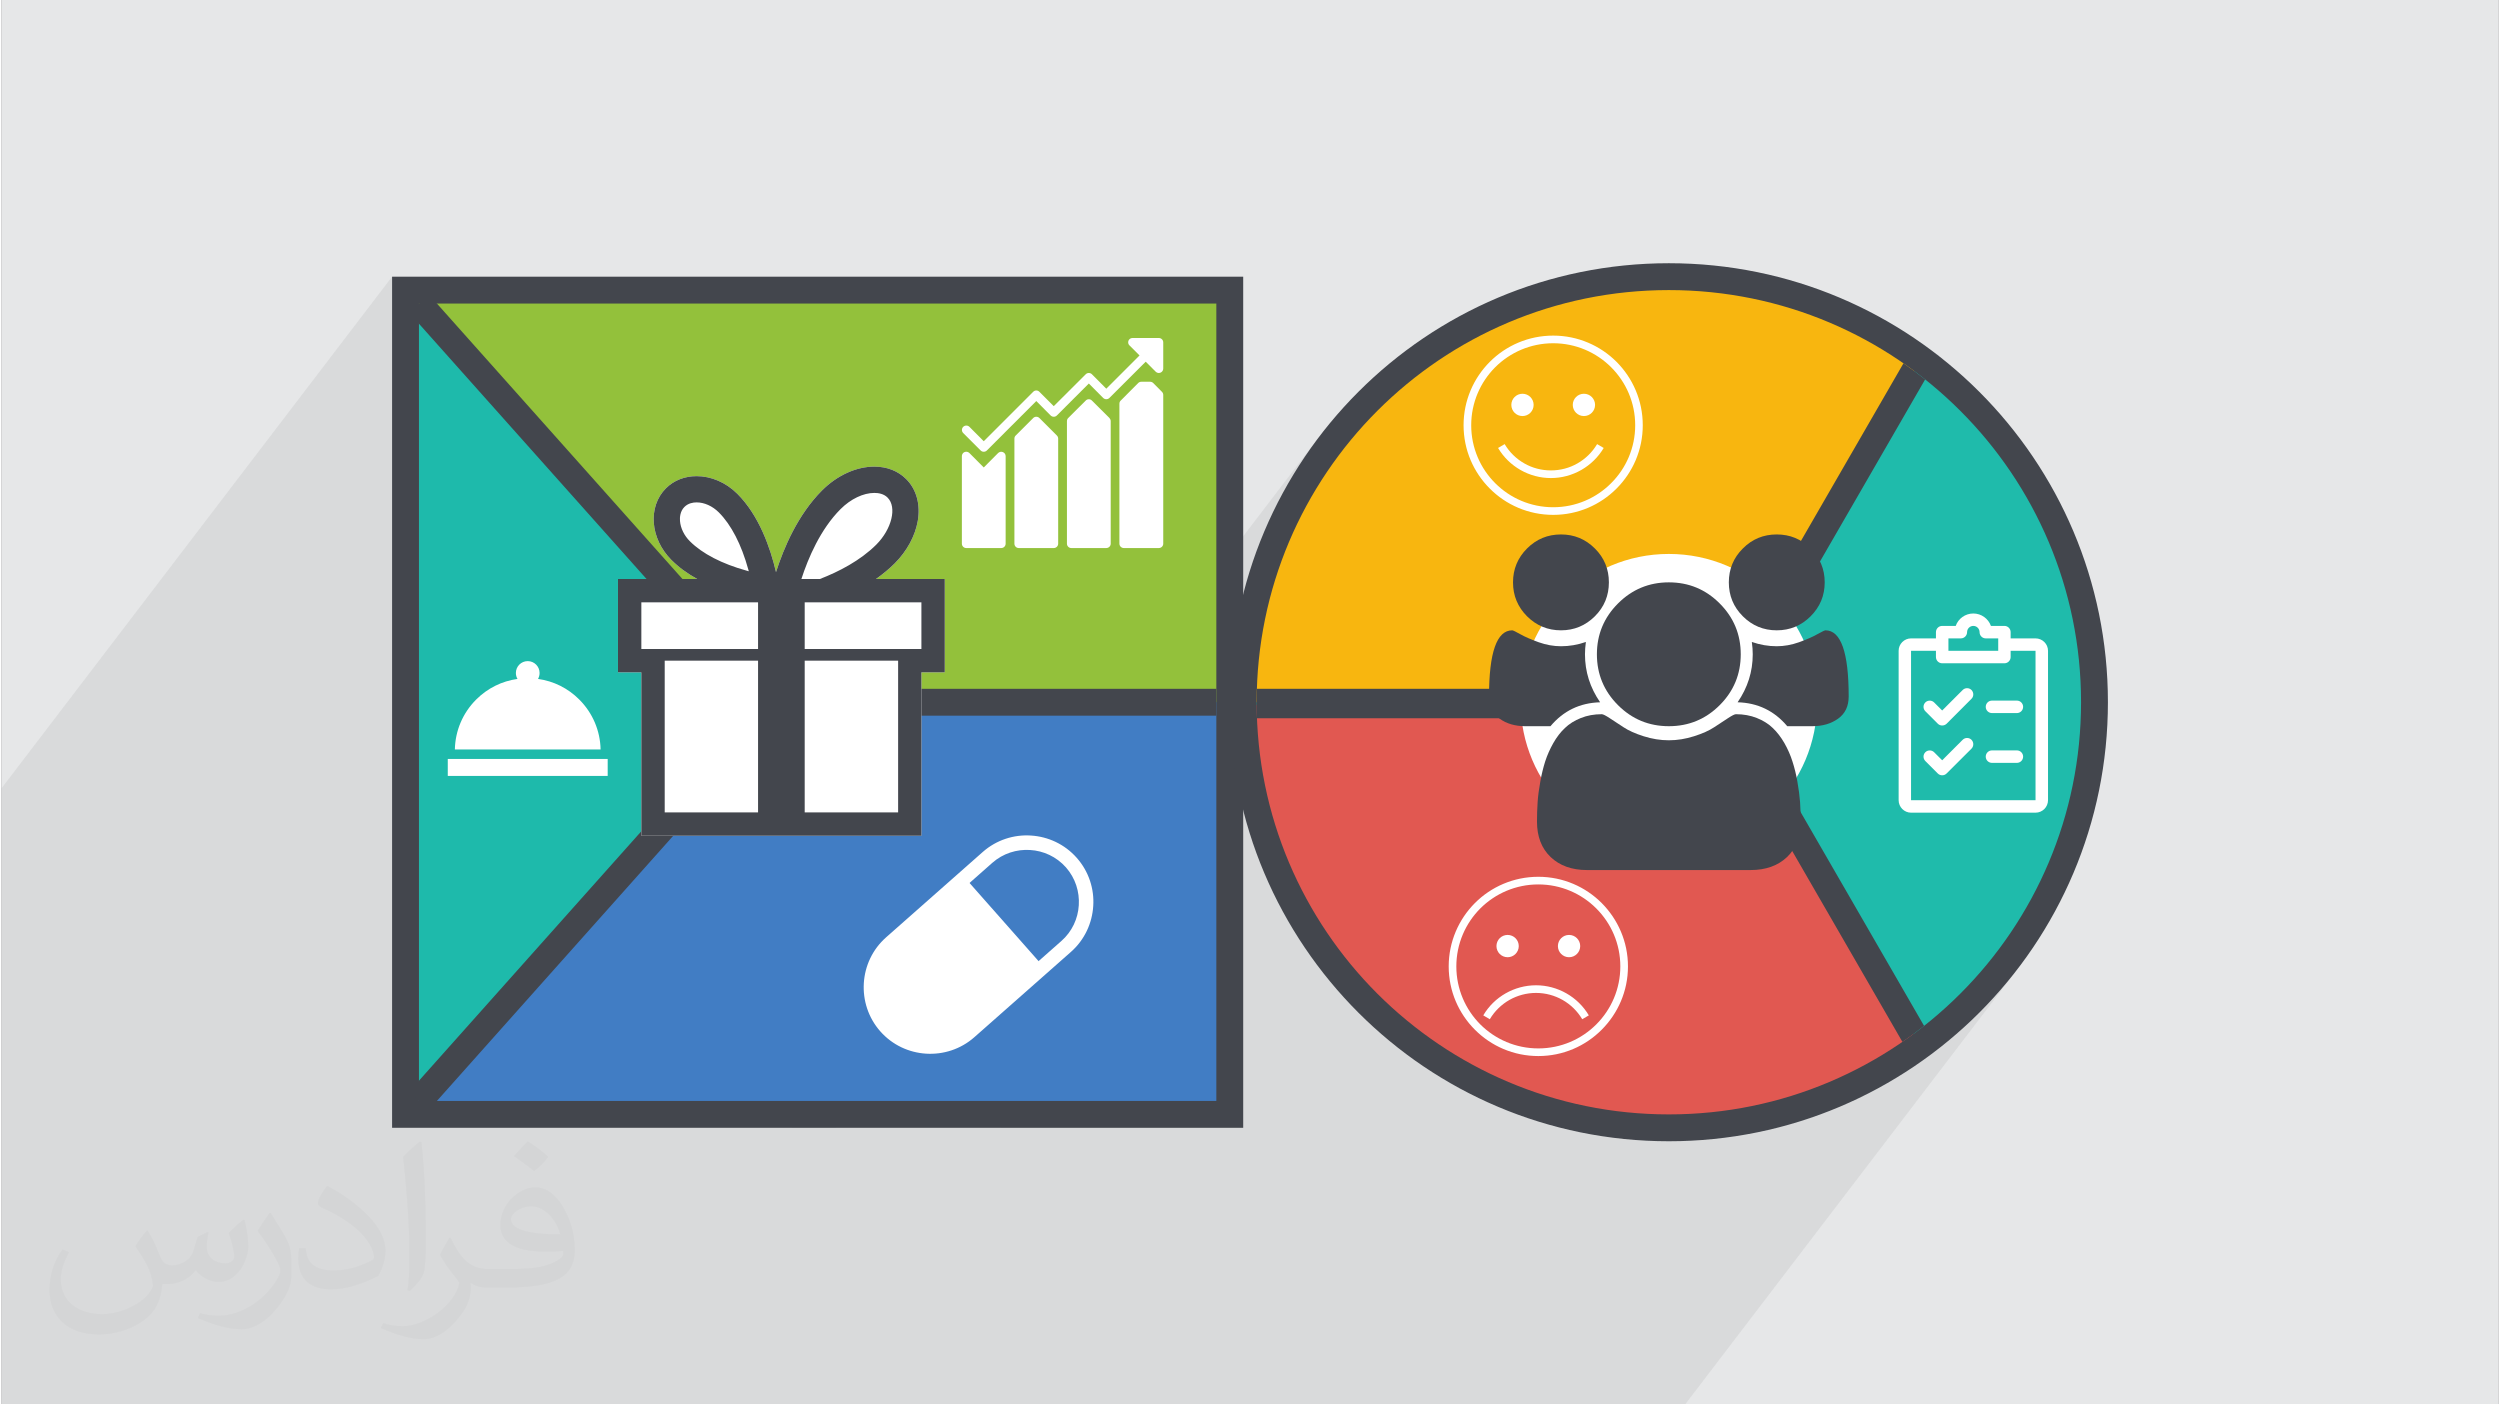
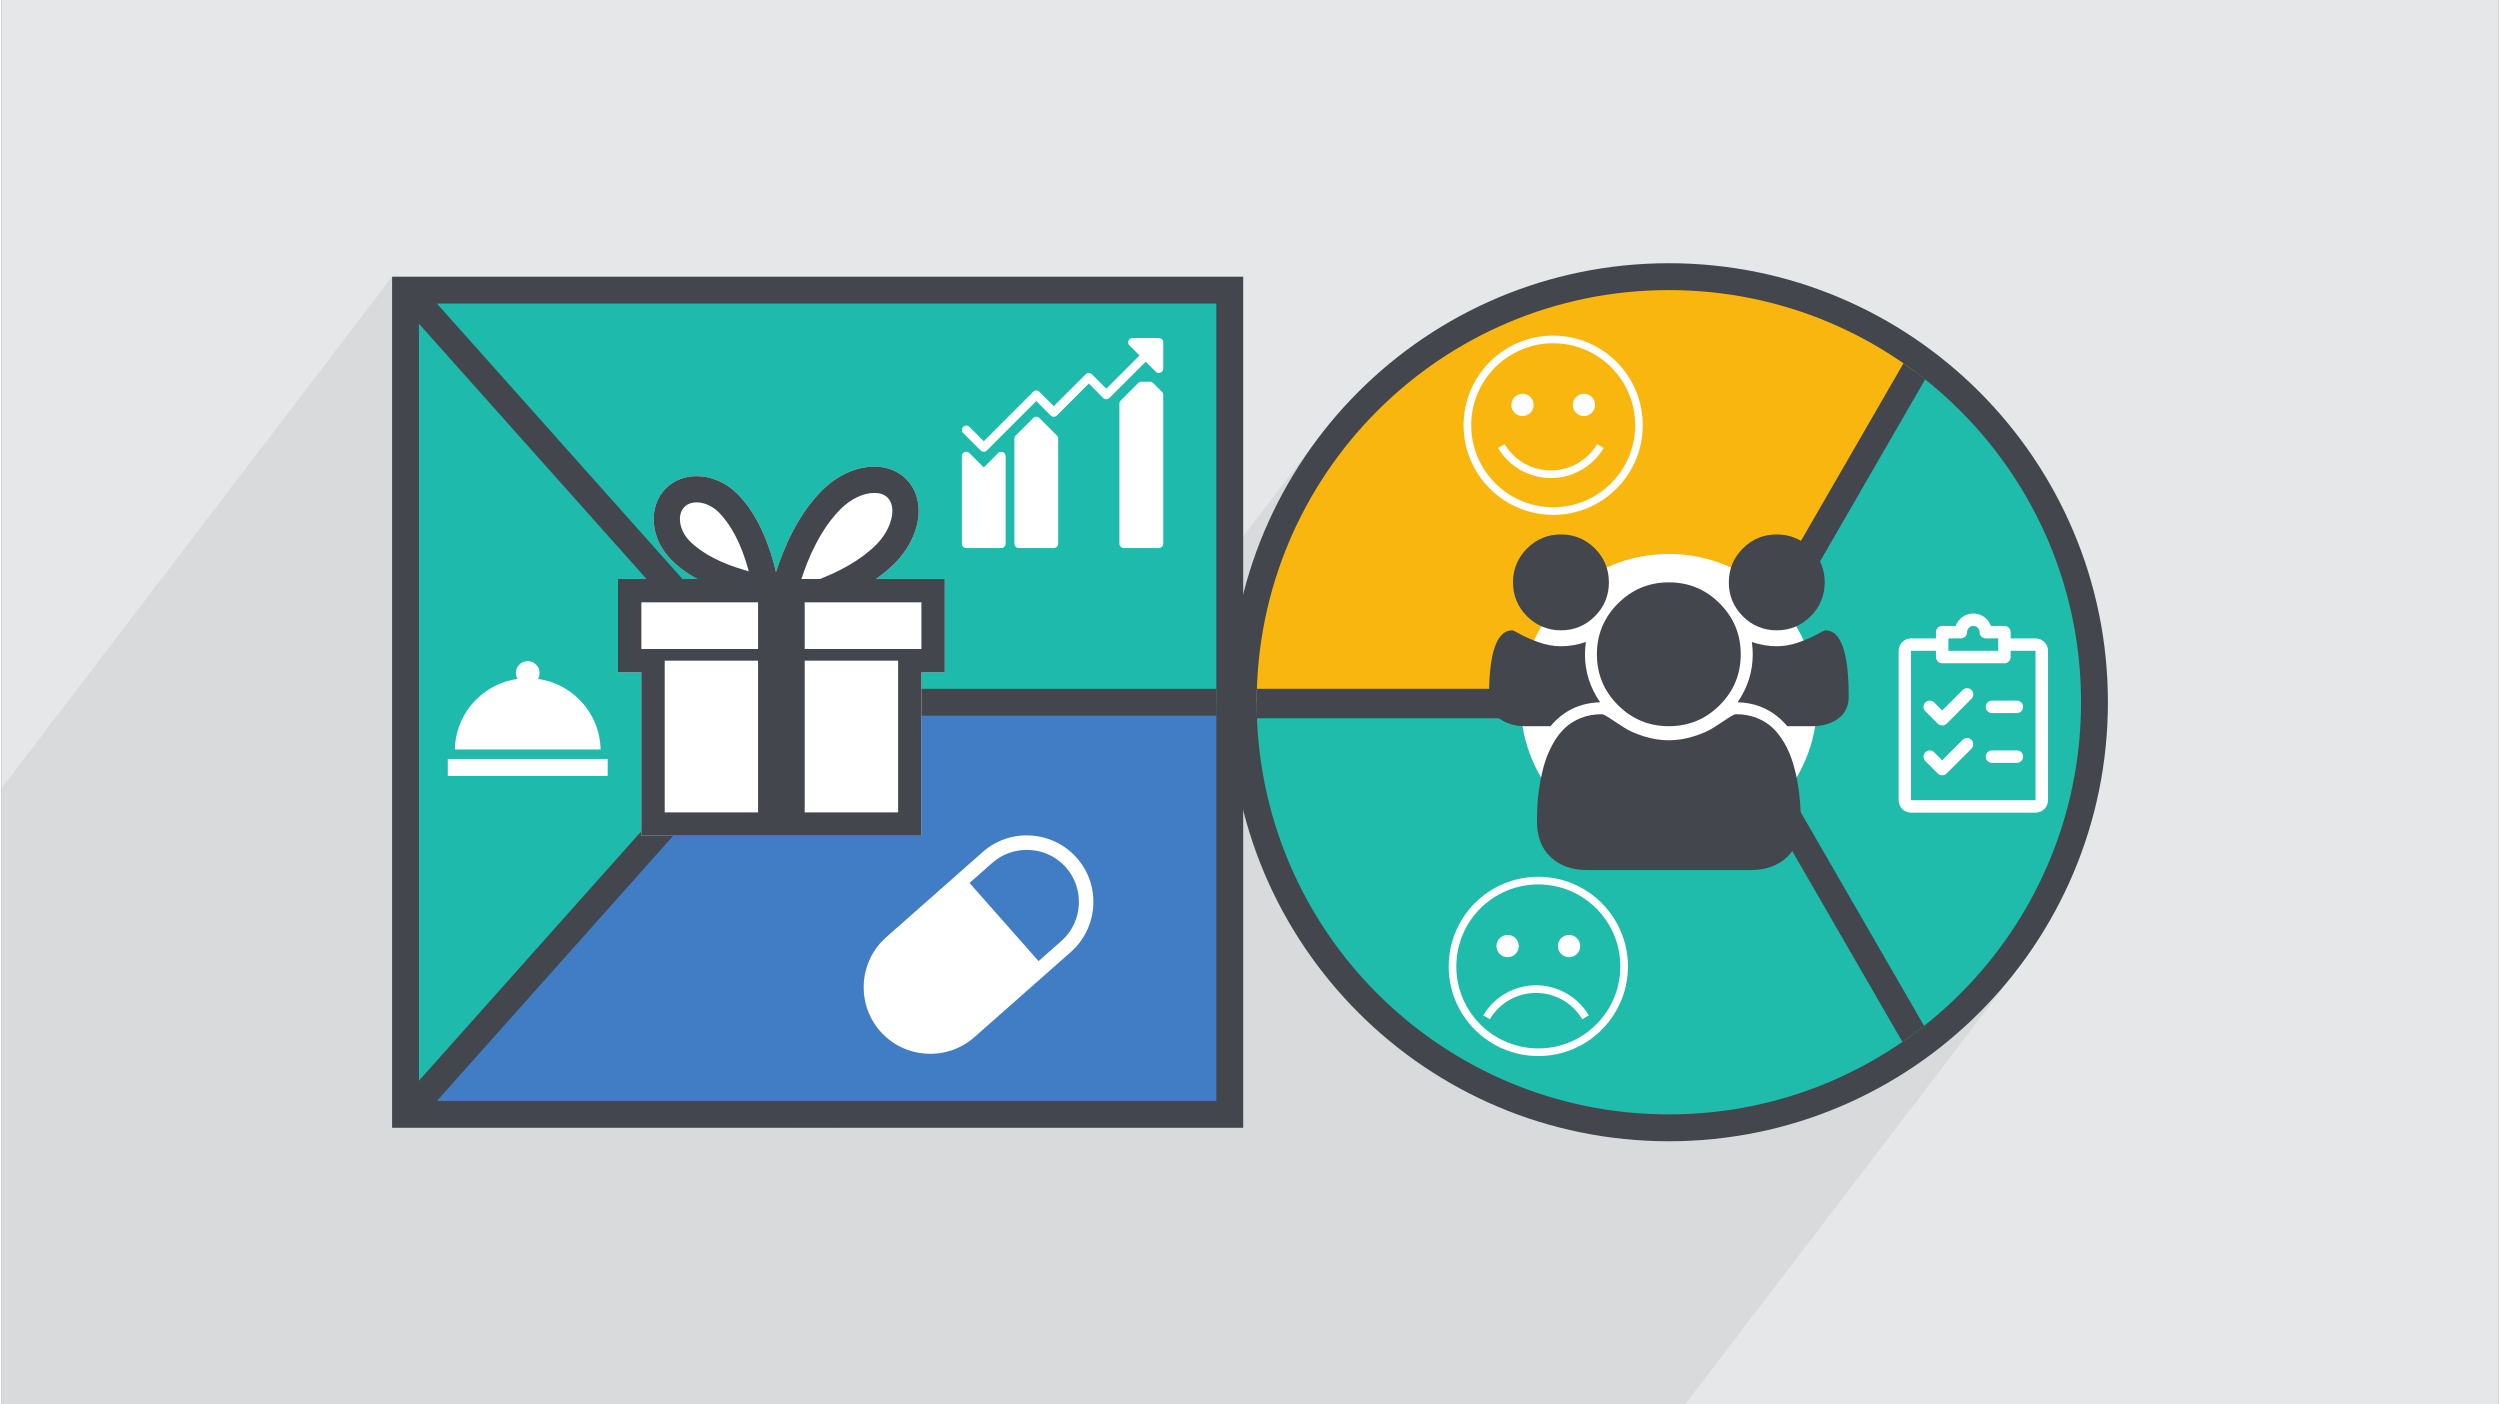
<svg xmlns="http://www.w3.org/2000/svg" xml:space="preserve" width="356px" height="200px" version="1.0" shape-rendering="geometricPrecision" text-rendering="geometricPrecision" image-rendering="optimizeQuality" fill-rule="evenodd" clip-rule="evenodd" viewBox="0 0 35600 20025">
  <rect x="0" y="0" width="35600" height="20025" fill="#808080" stroke="none" />
  <g id="Layer_x0020_1">
    <g id="_2257929707808">
      <path fill="#E6E7E8" d="M0 0l35600 0 0 20025 -35600 0 0 -20025z" />
-       <path fill="#373435" fill-opacity="0.031" d="M2082 17547c68,103 112,202 155,312 32,64 49,183 199,183 44,0 107,-14 163,-45 63,-33 111,-83 136,-159l60 -202 146 -72 10 10c-20,76 -25,149 -25,206 0,169 146,233 262,233 68,0 129,-33 129,-95 0,-80 -34,-216 -78,-338 68,-68 136,-136 214,-191l12 6c34,144 53,286 53,381 0,93 -41,196 -75,264 -70,132 -194,237 -344,237 -114,0 -241,-57 -328,-163l-5 0c-82,102 -209,194 -412,194l-63 0c-10,134 -39,229 -83,314 -121,237 -480,404 -818,404 -470,0 -706,-272 -706,-633 0,-223 73,-431 185,-578l92 38c-70,134 -117,261 -117,385 0,338 275,499 592,499 294,0 658,-187 724,-404 -25,-237 -114,-349 -250,-565 41,-72 94,-144 160,-221l12 0zm5421 -1274c99,62 196,136 291,220 -53,75 -119,143 -201,203 -95,-77 -190,-143 -287,-213 66,-74 131,-146 197,-210zm51 926c-160,0 -291,105 -291,183 0,167 320,219 703,217 -48,-196 -216,-400 -412,-400zm-359 895c208,0 390,-6 529,-41 155,-40 286,-118 286,-172 0,-14 0,-31 -5,-45 -87,8 -187,8 -274,8 -282,0 -498,-64 -583,-222 -21,-44 -36,-93 -36,-149 0,-153 66,-303 182,-406 97,-85 204,-138 313,-138 197,0 354,158 464,408 60,136 101,293 101,491 0,132 -36,243 -118,326 -153,148 -435,204 -867,204l-196 0 0 0 -51 0c-107,0 -184,-19 -245,-66l-10 0c3,25 5,49 5,72 0,97 -32,221 -97,320 -192,286 -400,410 -580,410 -182,0 -405,-70 -606,-161l36 -70c65,27 155,45 279,45 325,0 752,-313 805,-618 -12,-25 -34,-58 -65,-93 -95,-113 -155,-208 -211,-307 48,-95 92,-171 133,-240l17 -2c139,283 265,446 546,446l44 0 0 0 204 0zm-1408 299c24,-130 26,-276 26,-413l0 -202c0,-377 -48,-926 -87,-1283 68,-74 163,-160 238,-218l22 6c51,450 63,971 63,1452 0,126 -5,249 -17,340 -7,114 -73,200 -214,332l-31 -14zm-1449 -596c7,177 94,317 398,317 189,0 349,-49 526,-134 32,-14 49,-33 49,-49 0,-111 -85,-258 -228,-392 -139,-126 -323,-237 -495,-311 -59,-25 -78,-52 -78,-77 0,-51 68,-158 124,-235l19 -2c197,103 417,256 580,427 148,157 240,316 240,489 0,128 -39,249 -102,361 -216,109 -446,192 -674,192 -277,0 -466,-130 -466,-436 0,-33 0,-84 12,-150l95 0zm-501 -503l172 278c63,103 122,215 122,392l0 227c0,183 -117,379 -306,573 -148,132 -279,188 -400,188 -180,0 -386,-56 -624,-159l27 -70c75,20 162,37 269,37 342,-2 692,-252 852,-557 19,-35 26,-68 26,-91 0,-35 -19,-74 -34,-109 -87,-165 -184,-315 -291,-454 56,-88 112,-173 173,-257l14 2z" />
      <path fill="#373435" fill-opacity="0.078" d="M19260 5674l-867 1135 -20 34 -59 101 -56 103 -55 103 -52 105 -51 105 -49 107 -46 108 -45 109 -43 110 -41 111 -39 111 -37 113 -34 114 -33 114 -30 116 -5808 7607 2351 0 3457 -4528 56 207 63 204 10 30 6284 -8231 1 0 -6284 8232 0 1 6285 -8233 1 0 -6286 8234 3 7 6291 -8240 1 0 -6292 8241 1 1 6292 -8242 1 0 -6293 8243 0 1 6294 -8244 1 0 -6295 8244 1 1 6295 -8245 1 0 -6296 8246 0 1 6297 -8247 1 0 -6297 8248 0 1 6298 -8249 1 0 -6299 8250 1 1 6299 -8251 1 0 -6300 8252 0 1 6301 -8253 1 0 -6301 8254 2 5 6305 -8258 0 0 -6305 8259 0 1 6306 -8260 1 0 -6306 8261 22 66 6354 -8322 2 0 -6355 8324 4 12 6364 -8335 2 0 -6365 8336 20 57 76 198 82 194 89 191 95 188 101 183 107 180 113 176 118 172 124 168 130 163 134 159 140 154 145 150 107 105 110 102 112 100 115 97 117 94 120 92 121 88 124 86 126 83 128 80 130 77 132 74 134 71 136 67 138 64 139 61 142 58 143 54 144 51 146 48 148 44 149 40 151 37 152 33 154 30 155 25 156 22 157 18 158 14 160 10 160 6 162 2 161 -2 161 -6 159 -10 159 -14 157 -18 156 -22 155 -25 153 -30 152 -33 151 -37 149 -40 148 -44 146 -48 145 -51 143 -54 141 -58 140 -61 138 -64 136 -67 134 -71 132 -74 130 -77 128 -80 126 -83 124 -86 121 -88 120 -92 117 -94 115 -97 112 -100 110 -102 107 -105 105 -108 103 -110 99 -112 97 -115 95 -117 -4694 6148 -70 0 -3026 0 -5826 0 -390 0 -2865 0 -1 0 -14 0 -2 0 -73 0 -1 0 -1 0 -1 0 -7 0 0 0 -2 0 -1 0 -1 0 -1 0 -1 0 -1 0 -1 0 -1 0 -1 0 -1 0 -1 0 -1 0 -1 0 -1 0 -8 0 -1 0 -1 0 -1 0 -466 0 -2351 0 -580 0 -10 0 -1 0 0 0 0 0 0 0 0 0 -1 0 0 0 0 0 0 0 0 0 -1 0 0 0 0 0 0 0 0 0 0 0 0 0 -1 0 0 0 0 0 0 0 -1 0 0 0 0 0 0 0 0 0 0 0 0 0 -1 0 0 0 -35 0 -5696 0 -2556 0 0 -8786 5568 -7294 0 12135 5696 0 7560 -9902 -97 128 -94 132 -91 133 -87 136 -1 1 0 1 -1 1 -1 2 -1 1 0 1 -1 1 -1 1 0 1 -1 1 -1 1 0 2 -2 2 0 1 -1 1 -1 1 -1 1 0 1 0 1 -1 1 -1 1 0 1 -1 1 -1 1 0 1 -1 1 -1 2 -1 1 0 1 -1 1 -1 1 0 1 -39 65 867 -1135 -1 1zm-826 1067l0 0" />
      <g>
        <g>
          <rect fill="#1EBAAB" x="5760" y="4137" width="11752" height="11752" />
-           <path fill="#93C13B" d="M17511 4137l0 5875 -6493 0 -5258 -5875 11751 0z" />
          <path fill="#417DC4" d="M17511 15888l0 -5876 -6493 0 -5258 5876 11751 0z" />
          <path fill="#43464D" fill-rule="nonzero" d="M5760 3945l11943 0 0 12135 -12135 0 0 -12135 192 0zm11560 383l-11369 0 0 11369 11369 0 0 -11369z" />
          <path fill="#43464D" fill-rule="nonzero" d="M6094 4201l5180 5811 -5180 5812 -286 -255 4954 -5557 -4954 -5557 286 -254z" />
          <path fill="#43464D" fill-rule="nonzero" d="M11018 9821l6302 0 0 383 -6302 0 0 -383z" />
        </g>
        <g>
          <circle fill="#1FBBAB" cx="23772" cy="10012" r="6068" />
          <path fill="#F8B60F" d="M23772 3944c1347,0 2590,439 3597,1181l-2821 4887 -6775 0 -69 19c0,-6 0,-12 0,-19 0,-3351 2716,-6068 6068,-6068z" />
-           <path fill="#E15851" d="M23772 16118c1347,0 2590,-439 3597,-1181l-2821 -4887 -6775 0 -69 -19c0,6 0,12 0,19 0,3351 2716,6068 6068,6068z" />
          <path fill="#43464D" fill-rule="nonzero" d="M27102 14855l-2664 -4614 -6538 0c-3,-76 -5,-152 -5,-229 0,-64 1,-127 3,-191l6540 0 2679 -4641c105,73 208,150 309,230l-2669 4621 2654 4596c-101,79 -204,156 -309,228zm-3330 -11102c26,0 52,0 78,0 -26,0 -52,0 -78,0zm83 0c25,1 51,1 76,2 -25,-1 -51,-1 -76,-2zm82 2c23,0 47,1 70,2 -23,-1 -47,-2 -70,-2zm81 2c24,1 49,2 72,4 -23,-2 -48,-3 -72,-4zm84 4c21,1 42,2 63,4 -21,-1 -42,-3 -63,-4zm80 5c19,1 39,2 58,4 -19,-1 -39,-3 -58,-4zm3376 1261l62 46 -1 1c-20,-16 -41,-31 -61,-47zm-9125 1716c7,-12 14,-24 22,-36l-22 36zm810 -1052c11,-12 23,-23 34,-35 -11,12 -23,23 -34,35zm373 166c-16,16 -32,32 -47,48 16,-16 31,-32 47,-48zm-812 1014c-9,15 -18,29 -27,44 9,-15 18,-29 27,-44zm-108 178c-8,14 -17,28 -25,43 8,-15 17,-29 25,-43zm-33 57c-64,113 -125,228 -182,345 57,-117 118,-232 182,-345zm-184 350c-9,18 -17,36 -26,53 9,-17 17,-35 26,-53zm-30 63c-8,17 -16,35 -24,53 8,-18 16,-36 24,-53zm-29 62c-8,18 -16,36 -24,54 8,-18 16,-36 24,-54zm-28 63c-8,17 -15,35 -22,52 7,-17 14,-35 22,-52zm-28 65c-7,17 -14,34 -21,51 7,-17 14,-34 21,-51zm-27 64c-7,16 -14,33 -20,50 6,-17 13,-34 20,-50zm-52 130c-6,16 -12,33 -18,49 6,-16 12,-33 18,-49zm-24 65c-6,16 -13,33 -19,50 6,-17 13,-34 19,-50zm-24 65l-18 52c6,-17 12,-34 18,-52zm-23 64c-6,18 -12,36 -18,55 6,-19 12,-37 18,-55zm-22 66c-6,18 -12,38 -18,56 6,-18 12,-38 18,-56zm-21 64c-6,19 -12,39 -18,58 6,-19 12,-39 18,-58zm-21 68c-6,19 -12,39 -17,58 5,-19 11,-39 17,-58zm-19 64c-6,21 -12,41 -18,63 6,-22 12,-42 18,-63zm-18 64c-113,401 -184,820 -208,1251 24,-431 95,-850 208,-1251zm-208 1255c-2,24 -3,47 -4,70 1,-23 2,-46 4,-70zm-4 71c-1,23 -2,47 -3,70 1,-23 2,-47 3,-70z" />
          <path fill="#43464D" fill-rule="nonzero" d="M23772 3753c1728,0 3293,700 4426,1833 1133,1133 1834,2698 1834,4426 0,1729 -701,3294 -1834,4427 -1133,1133 -2698,1833 -4426,1833 -1729,0 -3294,-700 -4426,-1833 -1133,-1133 -1834,-2698 -1834,-4427 0,-1728 701,-3293 1834,-4426 1132,-1133 2697,-1833 4426,-1833zm4155 2104c-1063,-1064 -2532,-1721 -4155,-1721 -1623,0 -3092,657 -4156,1721 -1063,1063 -1721,2533 -1721,4155 0,1623 658,3093 1721,4156 1064,1063 2533,1721 4156,1721 1623,0 3092,-658 4155,-1721 1064,-1063 1722,-2533 1722,-4156 0,-1622 -658,-3092 -1722,-4155z" />
        </g>
        <path fill="white" d="M12468 8255c94,-67 185,-141 268,-224 173,-174 289,-388 327,-602 41,-235 -19,-453 -165,-598 -116,-116 -273,-178 -454,-178 -258,0 -530,124 -746,340 -346,346 -547,823 -656,1164 -80,-343 -240,-805 -551,-1116 -167,-167 -380,-252 -581,-252 -165,0 -322,57 -438,174 -260,260 -225,716 78,1020 108,108 235,198 368,272l-1129 0 0 1331 333 0 0 2330 3993 0 0 -2330 333 0 0 -1331 -980 0z" />
        <path fill="#43464D" d="M12468 8255c94,-67 185,-141 268,-224 173,-174 289,-388 327,-602 41,-235 -19,-453 -165,-598 -116,-116 -273,-178 -454,-178 -258,0 -530,124 -746,340 -346,346 -547,823 -656,1164 -80,-343 -240,-805 -551,-1116 -167,-167 -380,-252 -581,-252 -165,0 -322,57 -438,174 -260,260 -225,716 78,1020 108,108 234,198 368,272l-1129 0 0 1331 333 0 0 2330 3993 0 0 -2330 333 0 0 -1331 -980 0zm-505 -997c144,-144 324,-230 481,-230 56,0 134,11 189,67 136,136 60,449 -162,671 -229,228 -536,386 -803,489l-264 0c97,-299 271,-709 559,-997zm-2290 170c-4,-48 0,-137 63,-200 54,-54 124,-65 174,-65 110,0 226,52 317,143 176,176 321,456 419,811 3,9 5,19 8,28 -10,-2 -19,-5 -29,-8 -354,-98 -634,-243 -810,-419 -83,-82 -134,-188 -142,-290zm1113 4155l-1331 0 0 -2163 1331 0 0 2163zm0 -2330l-1664 0 0 -665 1664 0 0 665zm1997 2330l-1332 0 0 -2163 1332 0 0 2163zm332 -2330l-1664 0 0 -665 1664 0 0 665z" />
        <g>
          <path fill="white" d="M6362 10821l2280 0 0 242 -2280 0 0 -242z" />
          <path fill="white" d="M8541 10686c-6,-269 -113,-521 -304,-712 -161,-162 -366,-263 -588,-294 14,-25 22,-54 22,-85 0,-93 -76,-169 -169,-169 -93,0 -169,75 -169,169 0,31 8,60 23,85 -222,31 -427,132 -589,294 -191,191 -298,443 -304,712l2078 0z" />
        </g>
        <g>
          <path fill="white" d="M14277 6446c-23,-10 -50,-4 -68,13l-205 206 -205 -206c-25,-24 -64,-24 -89,0 -11,12 -18,28 -18,45l0 1248c0,34 28,62 62,62l500 0c34,0 62,-28 62,-62l0 -1248c0,-26 -15,-48 -39,-58z" />
          <path fill="white" d="M14797 5960c-24,-24 -64,-24 -88,0l-250 250c-12,11 -18,27 -18,44l0 1498c0,34 28,62 62,62l499 0c35,0 63,-28 63,-62l0 -1498c0,-17 -7,-33 -18,-44l-250 -250z" />
-           <path fill="white" d="M15546 5711c-24,-25 -64,-25 -88,0l-250 249c-12,12 -18,28 -18,44l0 1748c0,34 28,62 62,62l499 0c35,0 63,-28 63,-62l0 -1748c0,-16 -7,-32 -18,-44l-250 -249z" />
          <path fill="white" d="M16544 5586l-124 -125c-12,-12 -28,-18 -45,-18l-124 0c-17,0 -33,6 -45,18l-249 250c-12,11 -19,27 -19,44l0 1997c0,34 29,62 63,62l499 0c35,0 63,-28 63,-62l0 -2122c0,-17 -7,-32 -19,-44z" />
          <path fill="white" d="M16500 4819l-374 0c-35,0 -63,27 -63,62 0,17 7,33 19,44l143 143 -474 474 -205 -206c-24,-24 -64,-24 -88,0l-456 455 -205 -205c-24,-25 -64,-25 -88,0l-705 705 -205 -206c-25,-24 -65,-23 -89,2 -23,24 -23,62 0,86l250 250c24,24 64,24 88,0l705 -705 205 206c25,24 64,24 88,0l456 -456 205 206c25,24 64,24 88,0l518 -517 143 143c12,11 28,18 44,18 8,0 16,-2 24,-5 23,-9 39,-32 39,-57l0 -375c0,-34 -28,-62 -63,-62z" />
        </g>
        <g>
          <path fill="white" fill-rule="nonzero" d="M15330 12231c173,196 251,444 235,687 -15,243 -122,481 -318,654l-1377 1216c-196,173 -445,250 -688,235 -243,-15 -480,-122 -653,-318 -173,-196 -250,-445 -235,-688 15,-243 122,-480 318,-653l1378 -1217c195,-172 444,-250 687,-234 243,15 480,122 653,318zm29 675c12,-191 -48,-385 -183,-539 -136,-153 -321,-237 -512,-248 -190,-12 -385,48 -538,183l-1377 1217c-154,135 -237,321 -249,511 -12,190 48,385 184,538 135,153 321,237 511,249 190,12 385,-48 538,-184l1377 -1216c154,-135 238,-321 249,-511z" />
          <path fill="white" d="M14854 13781l-1121 -1269 -1053 929c-349,309 -382,846 -74,1196l0 0c308,349 846,382 1195,74l1053 -930z" />
        </g>
        <circle fill="white" cx="23772" cy="10012" r="2114" />
        <g>
          <path fill="white" fill-rule="nonzero" d="M22123 4785c352,0 672,143 903,374 231,232 374,551 374,904 0,353 -143,672 -374,903 -231,232 -551,375 -903,375 -353,0 -673,-143 -904,-375 -231,-231 -374,-550 -374,-903 0,-353 143,-672 374,-904 231,-231 551,-374 904,-374zm826 451c-211,-211 -504,-342 -826,-342 -323,0 -615,131 -827,342 -211,212 -342,504 -342,827 0,323 131,615 342,826 212,212 504,343 827,343 322,0 615,-131 826,-343 212,-211 343,-503 343,-826 0,-323 -131,-615 -343,-827z" />
          <circle fill="white" cx="21685" cy="5773" r="159" />
          <circle fill="white" cx="22561" cy="5773" r="159" />
          <path fill="white" fill-rule="nonzero" d="M21431 6332c69,117 166,210 280,275 113,65 244,100 379,100 136,0 266,-35 379,-100 114,-65 211,-159 280,-275l94 55c-79,133 -190,240 -320,314 -130,74 -279,115 -433,115 -154,0 -303,-41 -433,-115 -130,-74 -241,-181 -320,-314l94 -55z" />
        </g>
        <g>
          <path fill="white" fill-rule="nonzero" d="M21911 12501c353,0 672,143 903,374 231,232 375,551 375,904 0,353 -144,672 -375,903 -231,232 -550,375 -903,375 -353,0 -673,-143 -904,-375 -231,-231 -374,-550 -374,-903 0,-353 143,-672 374,-904 231,-231 551,-374 904,-374zm826 451c-211,-211 -503,-342 -826,-342 -323,0 -615,131 -827,342 -211,212 -342,504 -342,827 0,323 131,615 342,827 212,211 504,342 827,342 323,0 615,-131 826,-342 212,-212 343,-504 343,-827 0,-323 -131,-615 -343,-827z" />
          <circle fill="white" cx="21473" cy="13489" r="159" />
          <circle fill="white" cx="22349" cy="13489" r="159" />
          <path fill="white" fill-rule="nonzero" d="M21219 14532c69,-116 166,-210 280,-275 113,-64 244,-100 379,-100 136,0 266,36 379,100 114,65 211,159 280,275l94 -55c-79,-133 -190,-240 -320,-314 -130,-74 -279,-115 -433,-115 -154,0 -303,41 -433,115 -130,74 -241,181 -319,314l93 55z" />
        </g>
        <g>
          <path fill="white" d="M27961 9838l-292 292 -115 -115c-34,-34 -91,-34 -125,0 -35,35 -35,91 0,126l177 177c18,18 40,26 63,26 23,0 45,-8 63,-25l355 -356c34,-34 34,-90 0,-125 -35,-35 -91,-35 -126,0z" />
          <path fill="white" d="M27961 10548l-292 292 -115 -115c-34,-34 -91,-34 -125,0 -35,35 -35,91 0,126l177 177c18,18 40,26 63,26 23,0 45,-8 63,-26l355 -354c34,-35 34,-91 0,-126 -35,-35 -91,-35 -126,0z" />
          <path fill="white" d="M28290 10078c0,49 40,89 89,89l355 0c49,0 89,-40 89,-89 0,-49 -40,-89 -89,-89l-355 0c-49,0 -89,40 -89,89z" />
          <path fill="white" d="M28734 10699l-355 0c-49,0 -89,40 -89,89 0,49 40,89 89,89l355 0c49,0 89,-40 89,-89 0,-49 -40,-89 -89,-89z" />
          <path fill="white" d="M29000 9279l0 2130 -1775 0 0 -2130 355 0 0 89c0,49 40,89 89,89l888 0c48,0 88,-40 88,-89l0 -89 355 0zm-1242 -177l177 0c49,0 89,-40 89,-89 0,-49 40,-89 89,-89 49,0 89,40 89,89 0,49 39,89 88,89l178 0 0 177 -710 0 0 -177zm799 -178l-193 0c-37,-103 -136,-177 -251,-177 -116,0 -215,74 -251,177l-193 0c-49,0 -89,40 -89,89l0 89 -355 0c-97,0 -177,80 -177,177l0 2130c0,98 80,178 177,178l1775 0c98,0 178,-80 178,-178l0 -2130c0,-97 -80,-177 -178,-177l-355 0 0 -89c0,-49 -40,-89 -88,-89z" />
        </g>
        <g>
          <path fill="#43464D" d="M22234 8987c188,0 349,-67 483,-200 134,-134 200,-295 200,-484 0,-188 -66,-350 -200,-483 -134,-134 -295,-200 -483,-200 -189,0 -350,66 -484,200 -133,133 -200,295 -200,483 0,189 67,350 200,484 134,133 295,200 484,200z" />
          <path fill="#43464D" d="M23047 10054c200,200 442,300 725,300 283,0 525,-100 725,-300 200,-200 300,-442 300,-725 0,-283 -100,-525 -300,-725 -200,-201 -442,-301 -725,-301 -283,0 -525,101 -725,301 -200,200 -301,442 -301,725 0,283 101,525 301,725z" />
          <path fill="#43464D" d="M25310 8987c189,0 350,-67 483,-200 134,-134 201,-295 201,-484 0,-188 -67,-350 -201,-483 -133,-134 -294,-200 -483,-200 -189,0 -350,66 -483,200 -134,133 -200,295 -200,483 0,189 66,350 200,484 133,133 294,200 483,200z" />
          <path fill="#43464D" d="M26004 8987c-10,0 -49,19 -116,56 -66,38 -153,75 -260,114 -107,38 -213,57 -318,57 -119,0 -237,-20 -355,-61 9,65 13,124 13,176 0,247 -72,475 -216,684 288,8 524,122 708,341l358 0c146,0 268,-36 368,-108 100,-72 150,-177 150,-316 0,-629 -111,-943 -332,-943z" />
          <path fill="#43464D" d="M25605 11146c-18,-104 -42,-201 -71,-290 -28,-89 -66,-175 -114,-260 -49,-85 -104,-157 -166,-216 -62,-60 -138,-107 -228,-143 -90,-36 -190,-54 -298,-54 -18,0 -56,19 -115,58 -59,38 -123,81 -195,128 -71,47 -166,90 -286,128 -119,38 -239,58 -360,58 -121,0 -241,-20 -361,-58 -119,-38 -214,-81 -285,-128 -72,-47 -137,-90 -195,-128 -59,-39 -97,-58 -115,-58 -109,0 -208,18 -298,54 -90,36 -166,83 -228,143 -63,59 -118,131 -166,216 -48,85 -86,171 -115,260 -28,89 -52,186 -70,290 -19,104 -32,201 -38,291 -6,90 -9,182 -9,277 0,213 65,382 195,506 130,123 302,185 518,185l2334 0c215,0 388,-62 518,-185 130,-124 195,-293 195,-506 0,-95 -3,-187 -9,-277 -7,-90 -19,-187 -38,-291z" />
          <path fill="#43464D" d="M22792 10013c-144,-209 -216,-437 -216,-684 0,-52 4,-111 13,-176 -118,41 -236,61 -355,61 -105,0 -211,-19 -318,-57 -107,-39 -194,-76 -261,-114 -66,-37 -105,-56 -116,-56 -220,0 -331,314 -331,943 0,139 50,244 150,316 99,72 222,108 368,108l358 0c184,-219 419,-333 708,-341z" />
        </g>
      </g>
    </g>
  </g>
</svg>